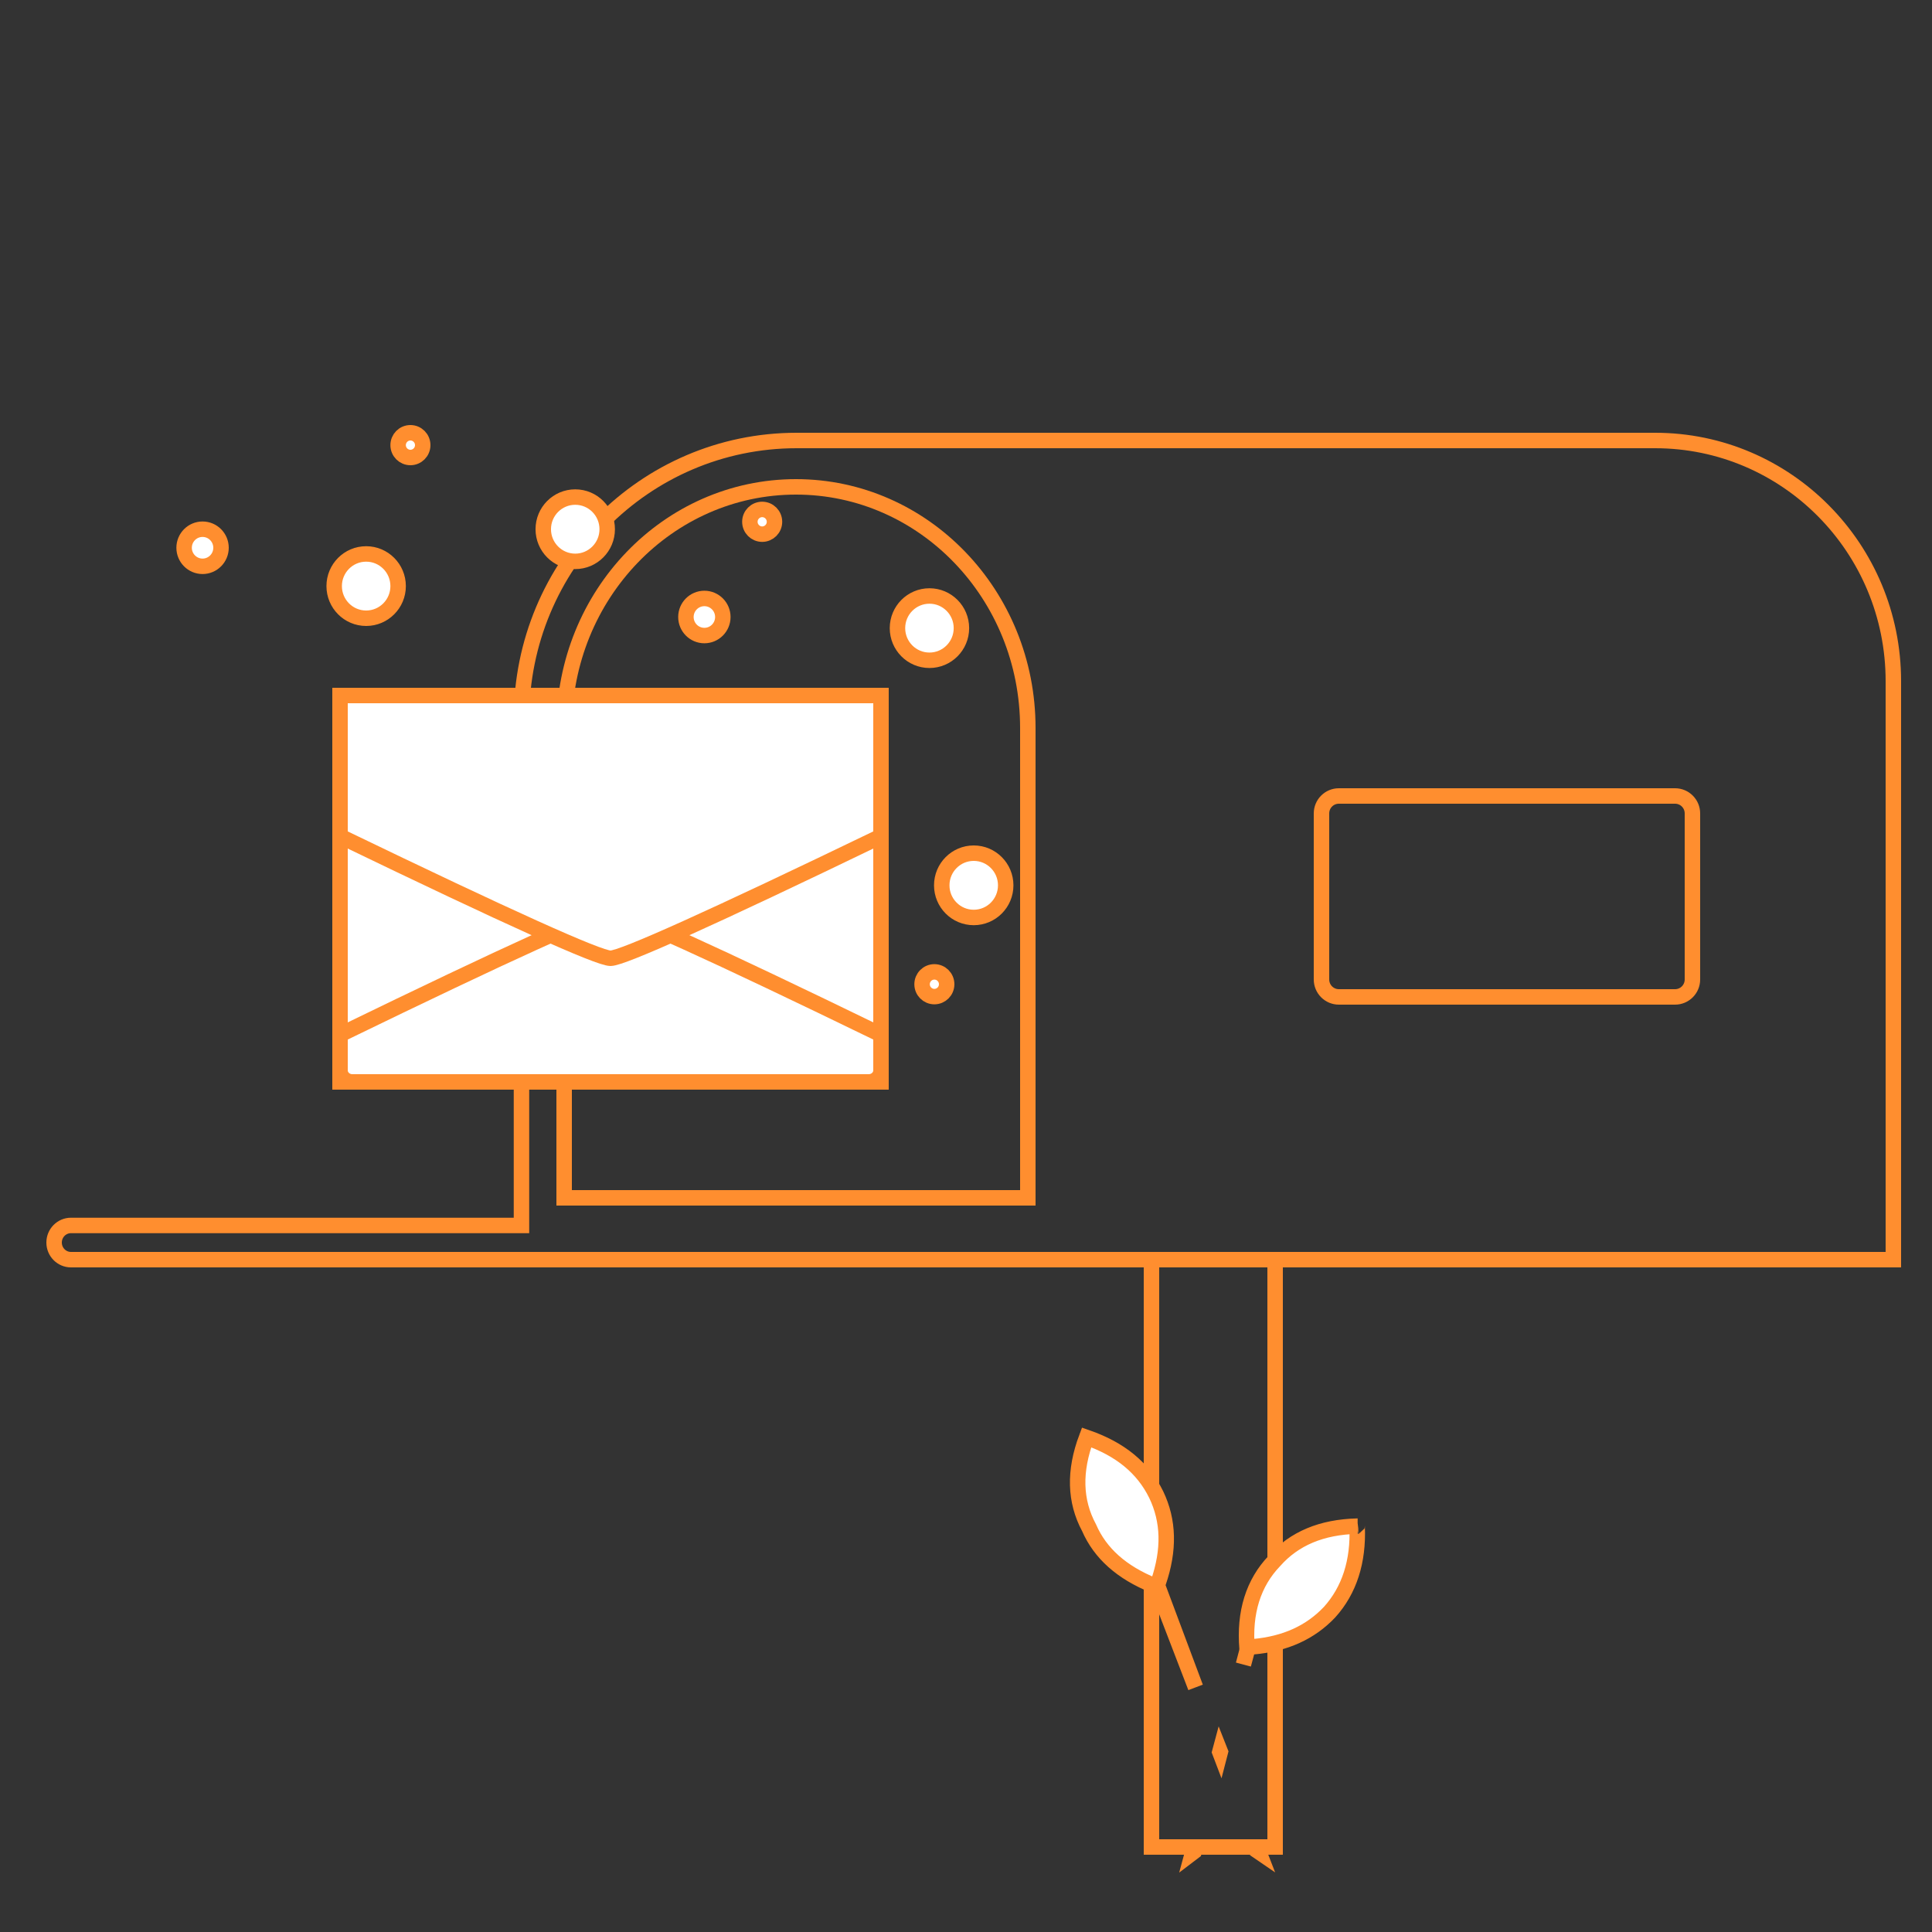
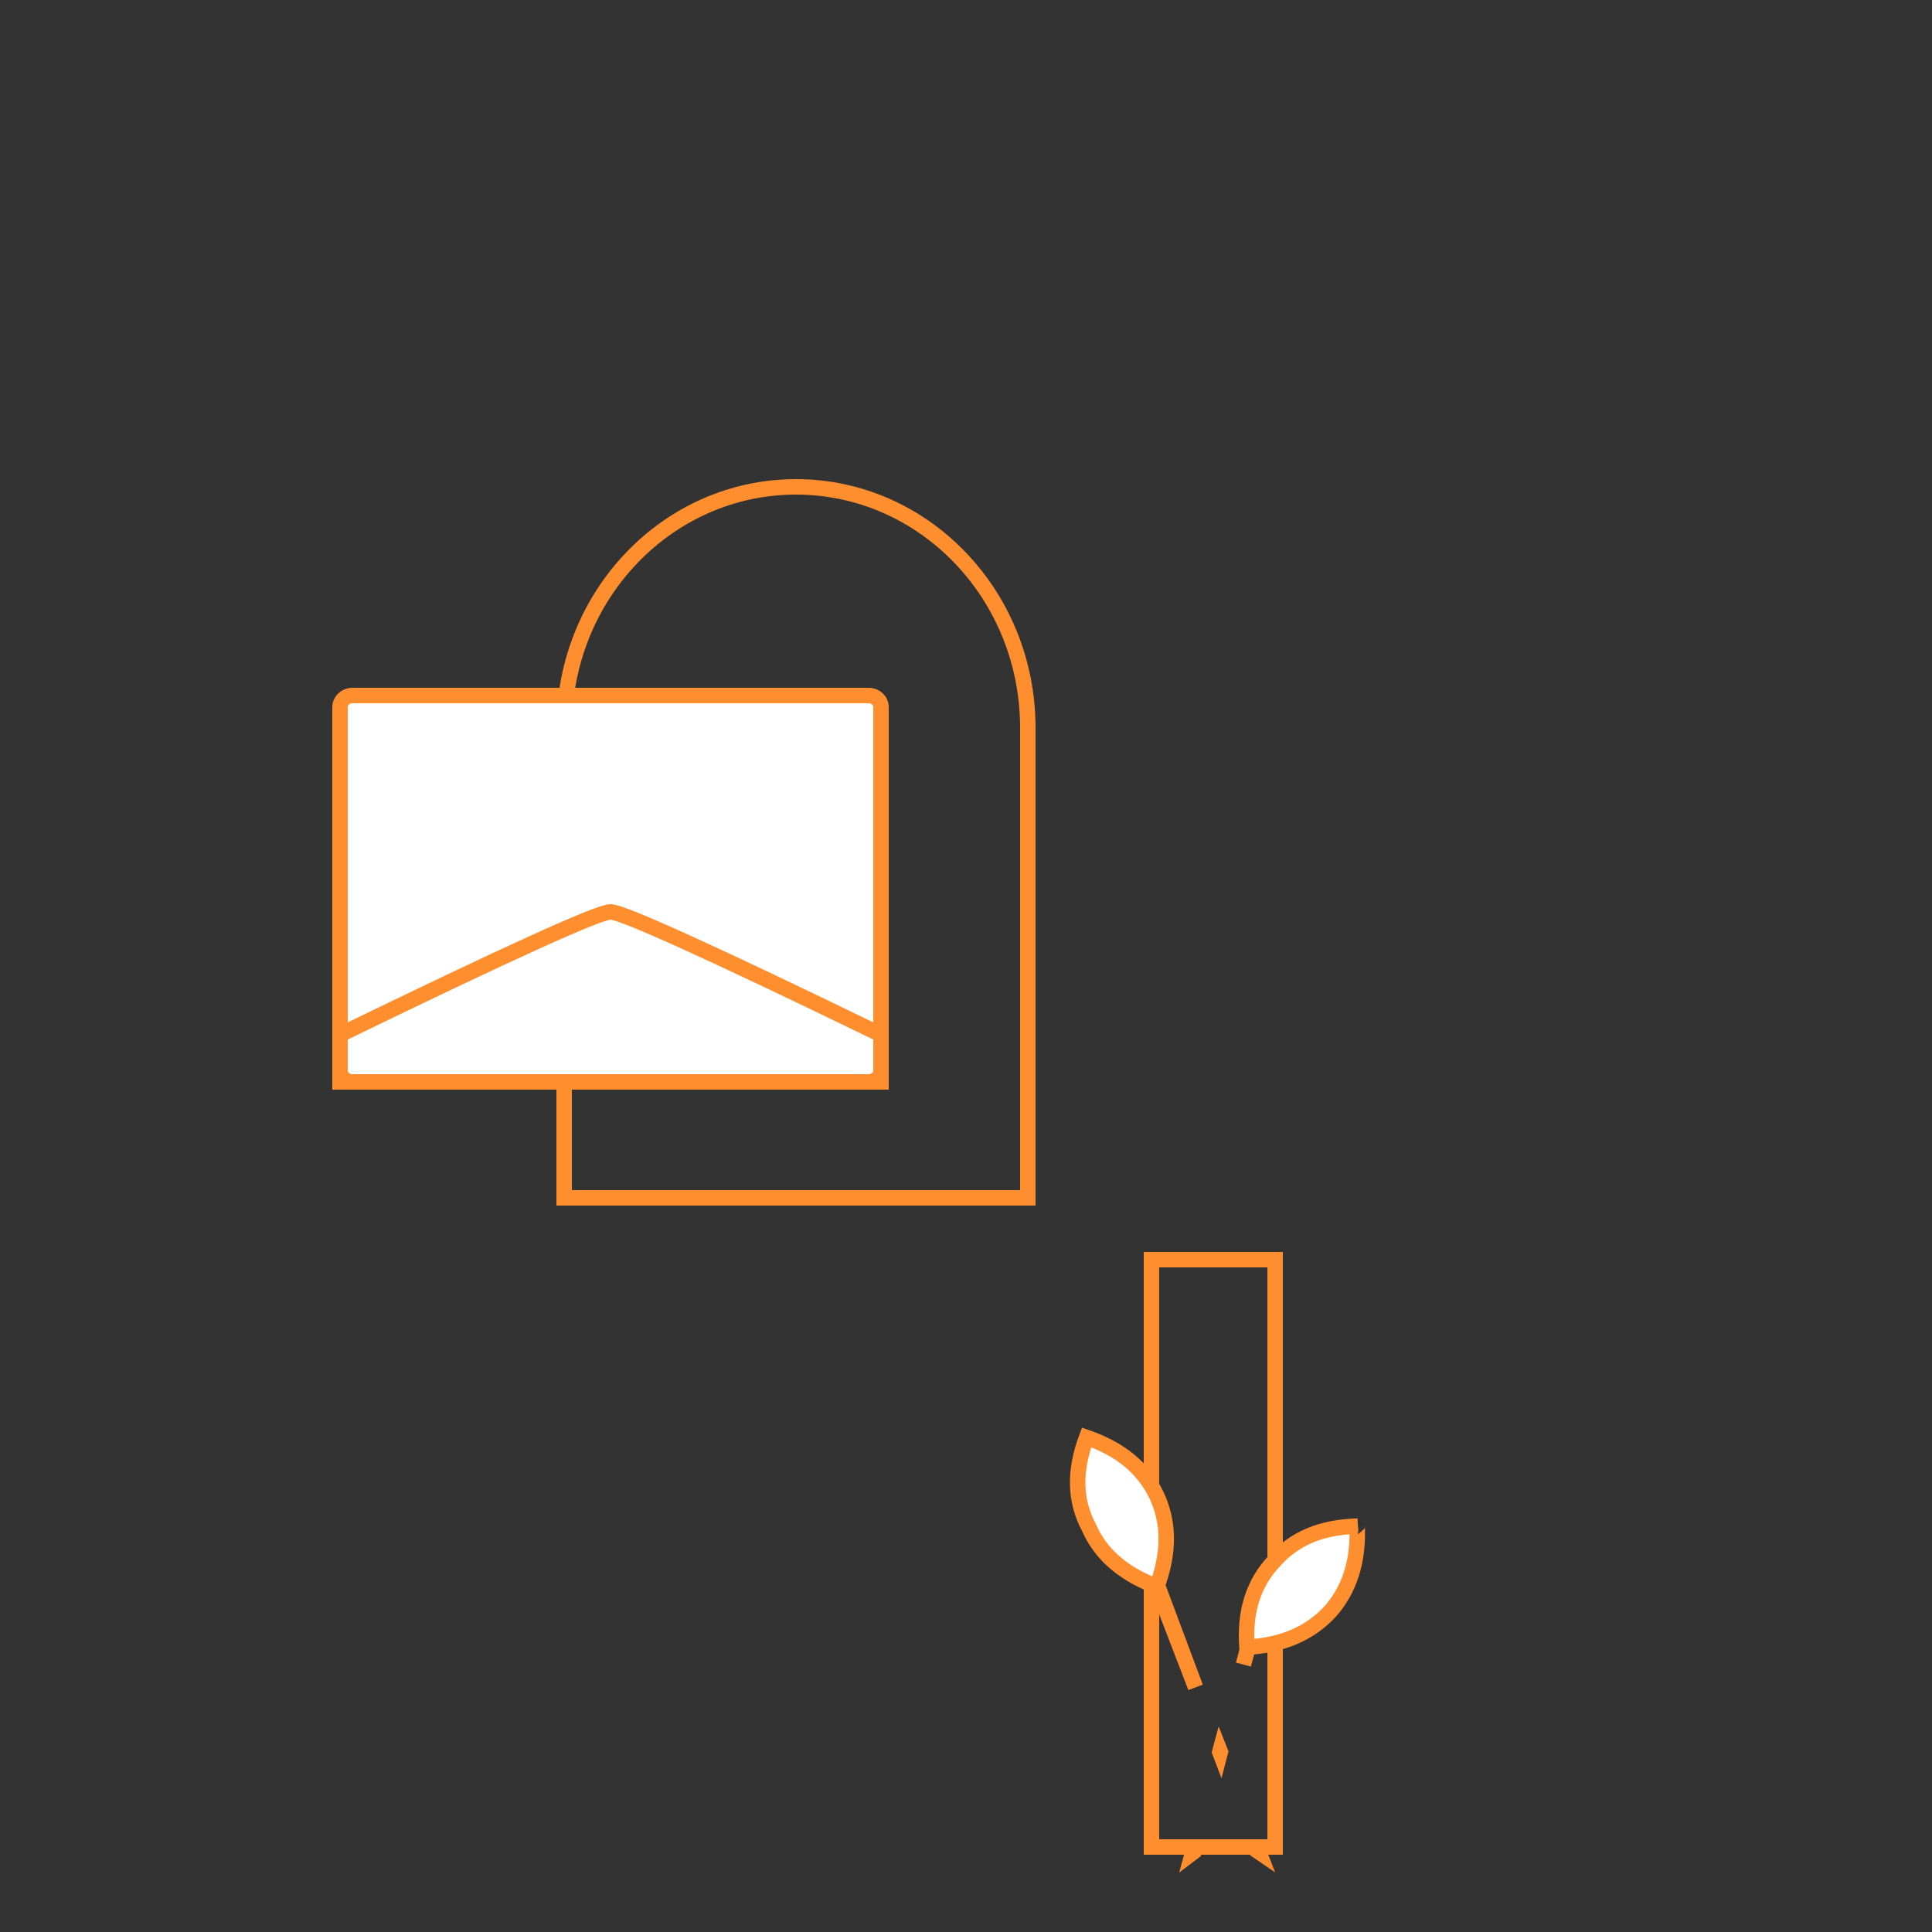
<svg xmlns="http://www.w3.org/2000/svg" width="125px" height="125px" viewBox="0 0 125 125">
  <rect x="0" y="0" width="125" height="125" fill="#333333" stroke="none" />
  <title>Commercial_icon_cont</title>
  <desc>Created with Sketch.</desc>
  <defs />
  <g id="Commercial_icon_cont" stroke="none" stroke-width="1" fill="none" fill-rule="evenodd">
    <g id="Group" transform="translate(3, 28)" stroke="#FF8E2F">
      <path d="M71.5,53.5 L71.5,91.5 L79.5,91.5 L79.5,53.5 L71.5,53.5 Z" id="Leg" />
      <path d="M75.941,85.413 L75.919,85.355 L75.937,85.288 L75.959,85.344 L75.941,85.413 Z M77.448,79.695 L77.751,78.574 L78.098,78.542 C80.162,78.355 81.784,77.617 83.024,76.305 C84.3,74.89 84.9,73.032 84.807,70.763 C84.806,70.747 84.806,70.743 84.815,70.741 C82.51,70.798 80.741,71.538 79.459,72.986 C78.088,74.413 77.488,76.327 77.687,78.678 L77.672,78.847 L77.448,79.695 Z M84.815,70.741 C84.82,70.74 84.828,70.74 84.839,70.74 C84.834,70.74 84.828,70.74 84.823,70.74 Z M74.353,81.171 L71.883,74.567 L71.941,74.397 C72.673,72.269 72.62,70.392 71.806,68.7 C70.959,66.974 69.488,65.758 67.302,65.001 C66.483,67.18 66.534,69.113 67.461,70.841 C68.186,72.509 69.579,73.74 71.646,74.577 L71.848,74.658 L74.353,81.171 Z M67.33,64.906 C67.333,64.896 67.336,64.885 67.338,64.874 L67.33,64.906 Z M74.336,91.5 L74.259,91.794 L74.159,91.87 L74.259,91.5 L74.336,91.5 Z M78.327,91.5 L78.451,91.82 L78.299,91.716 L78.218,91.5 L78.327,91.5 Z" id="Combined-Shape" fill="#FFFFFF" />
-       <path d="M119.5,53.5 L119.5,16.071 C119.5,7.47 112.597,0.5 104.085,0.5 L48.541,0.5 C38.71,0.5 30.739,8.555 30.739,18.495 L30.739,51.286 L1.592,51.286 C0.99,51.286 0.5,51.78 0.5,52.393 C0.5,53.005 0.99,53.5 1.592,53.5 L119.5,53.5 Z" id="Combined-Shape" />
-       <path d="M83.623,23.5 C83.003,23.5 82.5,24.005 82.5,24.628 L82.5,35.372 C82.5,35.995 83.003,36.5 83.623,36.5 L105.377,36.5 C105.997,36.5 106.5,35.995 106.5,35.372 L106.5,24.628 C106.5,24.005 105.997,23.5 105.377,23.5 L83.623,23.5 Z" id="Plate" />
      <path d="M33.5,49.5 L63.5,49.5 L63.5,19.098 C63.5,10.479 56.78,3.5 48.5,3.5 C40.22,3.5 33.5,10.479 33.5,19.098 L33.5,49.5 Z" id="Sh" />
      <path d="M19.795,17 L53.205,17 C53.644,17 54,17.335 54,17.749 L54,41.251 C54,41.665 53.644,42 53.205,42 L19.795,42 C19.356,42 19,41.665 19,41.251 L19,17.749 C19,17.335 19.356,17 19.795,17 Z" id="Mask" fill="#FFFFFF" />
      <path d="M19,38.944 C29.898,33.648 35.731,31 36.5,31 C37.269,31 43.102,33.648 54,38.944 L54,42 L19,42 L19,38.944 Z" id="Mail" />
-       <path d="M19,26.107 L19,17 L54,17 L54,26.107 C43.102,31.369 37.269,34 36.5,34 C35.731,34 29.898,31.369 19,26.107 Z" id="Mail" fill="#FFFFFF" />
-       <path d="M34.218,8.32 C33.075,8.32 32.149,7.389 32.149,6.24 C32.149,5.091 33.075,4.16 34.218,4.16 C35.36,4.16 36.286,5.091 36.286,6.24 C36.286,7.389 35.36,8.32 34.218,8.32 Z M20.69,12 C19.547,12 18.621,11.069 18.621,9.92 C18.621,8.771 19.547,7.84 20.69,7.84 C21.832,7.84 22.759,8.771 22.759,9.92 C22.759,11.069 21.832,12 20.69,12 Z M23.554,1.6 C23.115,1.6 22.759,1.242 22.759,0.8 C22.759,0.358 23.115,0 23.554,0 C23.994,0 24.35,0.358 24.35,0.8 C24.35,1.242 23.994,1.6 23.554,1.6 Z M10.106,8.64 C9.447,8.64 8.912,8.103 8.912,7.44 C8.912,6.777 9.447,6.24 10.106,6.24 C10.765,6.24 11.3,6.777 11.3,7.44 C11.3,8.103 10.765,8.64 10.106,8.64 Z M42.573,13.12 C41.914,13.12 41.379,12.583 41.379,11.92 C41.379,11.257 41.914,10.72 42.573,10.72 C43.232,10.72 43.767,11.257 43.767,11.92 C43.767,12.583 43.232,13.12 42.573,13.12 Z M60,31.36 C58.857,31.36 57.931,30.429 57.931,29.28 C57.931,28.131 58.857,27.2 60,27.2 C61.143,27.2 62.069,28.131 62.069,29.28 C62.069,30.429 61.143,31.36 60,31.36 Z M57.454,36.48 C57.014,36.48 56.658,36.122 56.658,35.68 C56.658,35.238 57.014,34.88 57.454,34.88 C57.893,34.88 58.249,35.238 58.249,35.68 C58.249,36.122 57.893,36.48 57.454,36.48 Z M46.313,6.56 C45.874,6.56 45.517,6.202 45.517,5.76 C45.517,5.318 45.874,4.96 46.313,4.96 C46.752,4.96 47.109,5.318 47.109,5.76 C47.109,6.202 46.752,6.56 46.313,6.56 Z M57.135,14.72 C55.993,14.72 55.066,13.789 55.066,12.64 C55.066,11.491 55.993,10.56 57.135,10.56 C58.278,10.56 59.204,11.491 59.204,12.64 C59.204,13.789 58.278,14.72 57.135,14.72 Z" id="Combined-Shape" fill="#FFFFFF" />
    </g>
  </g>
</svg>